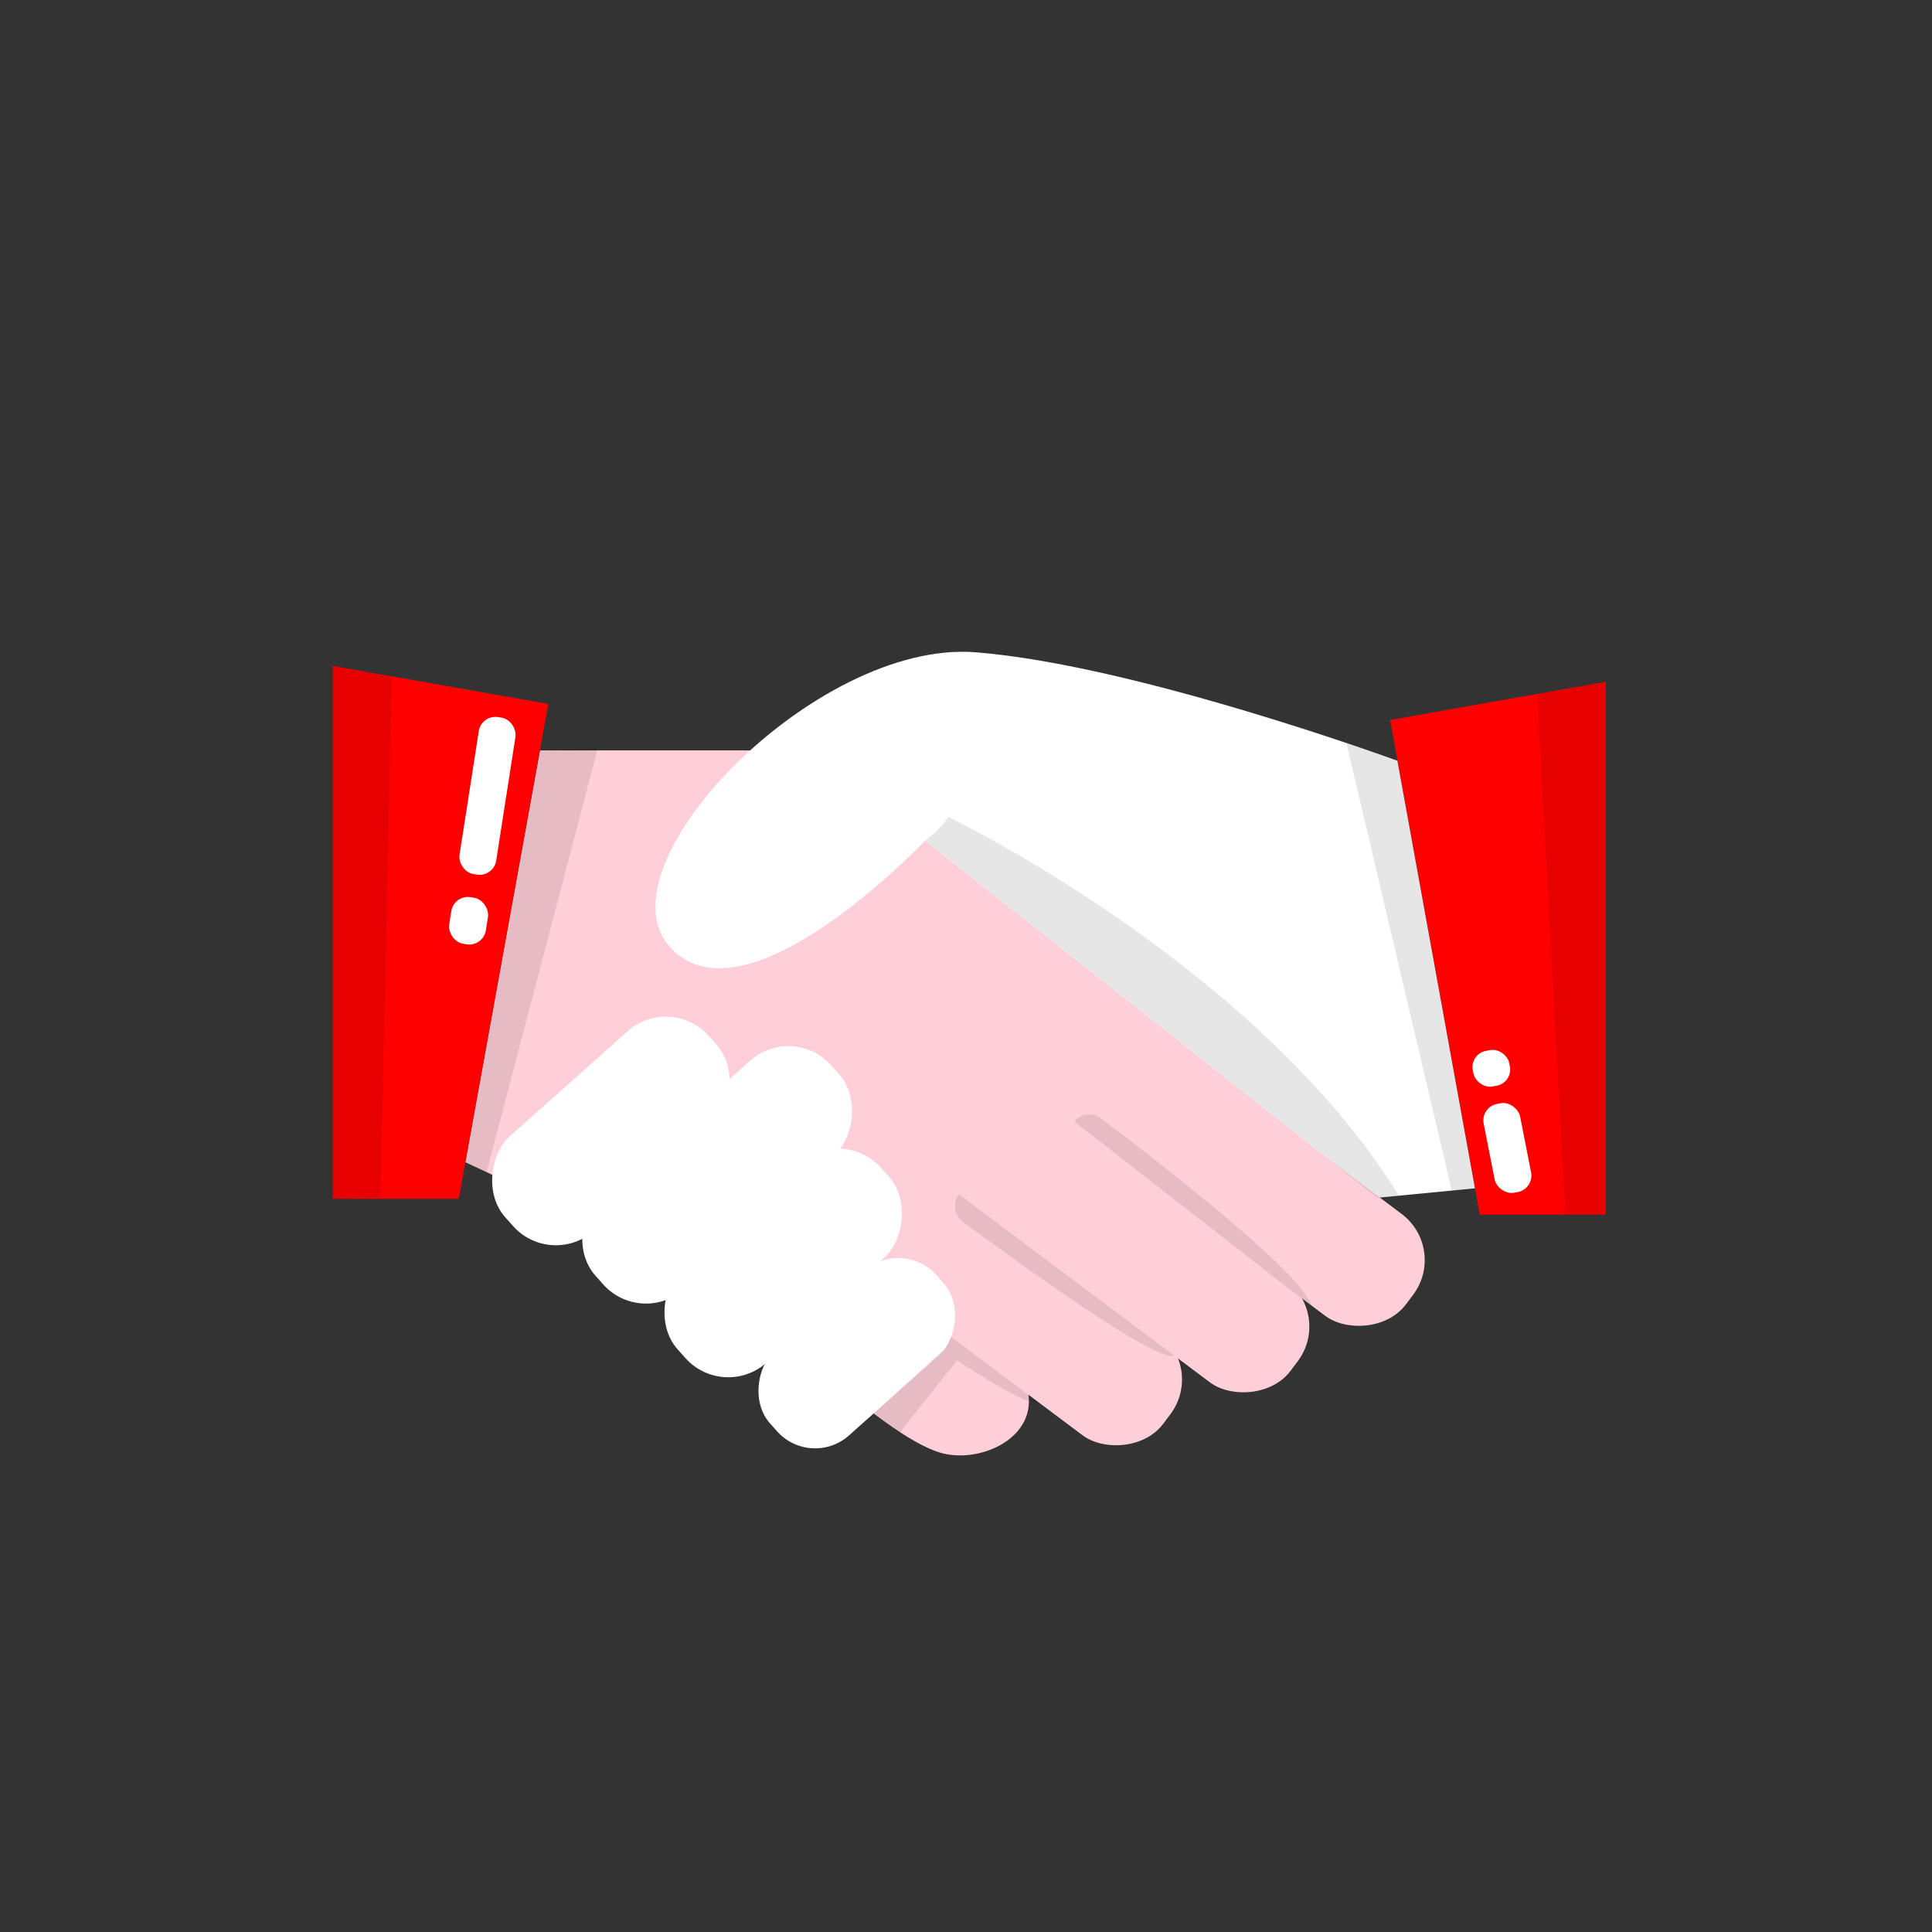
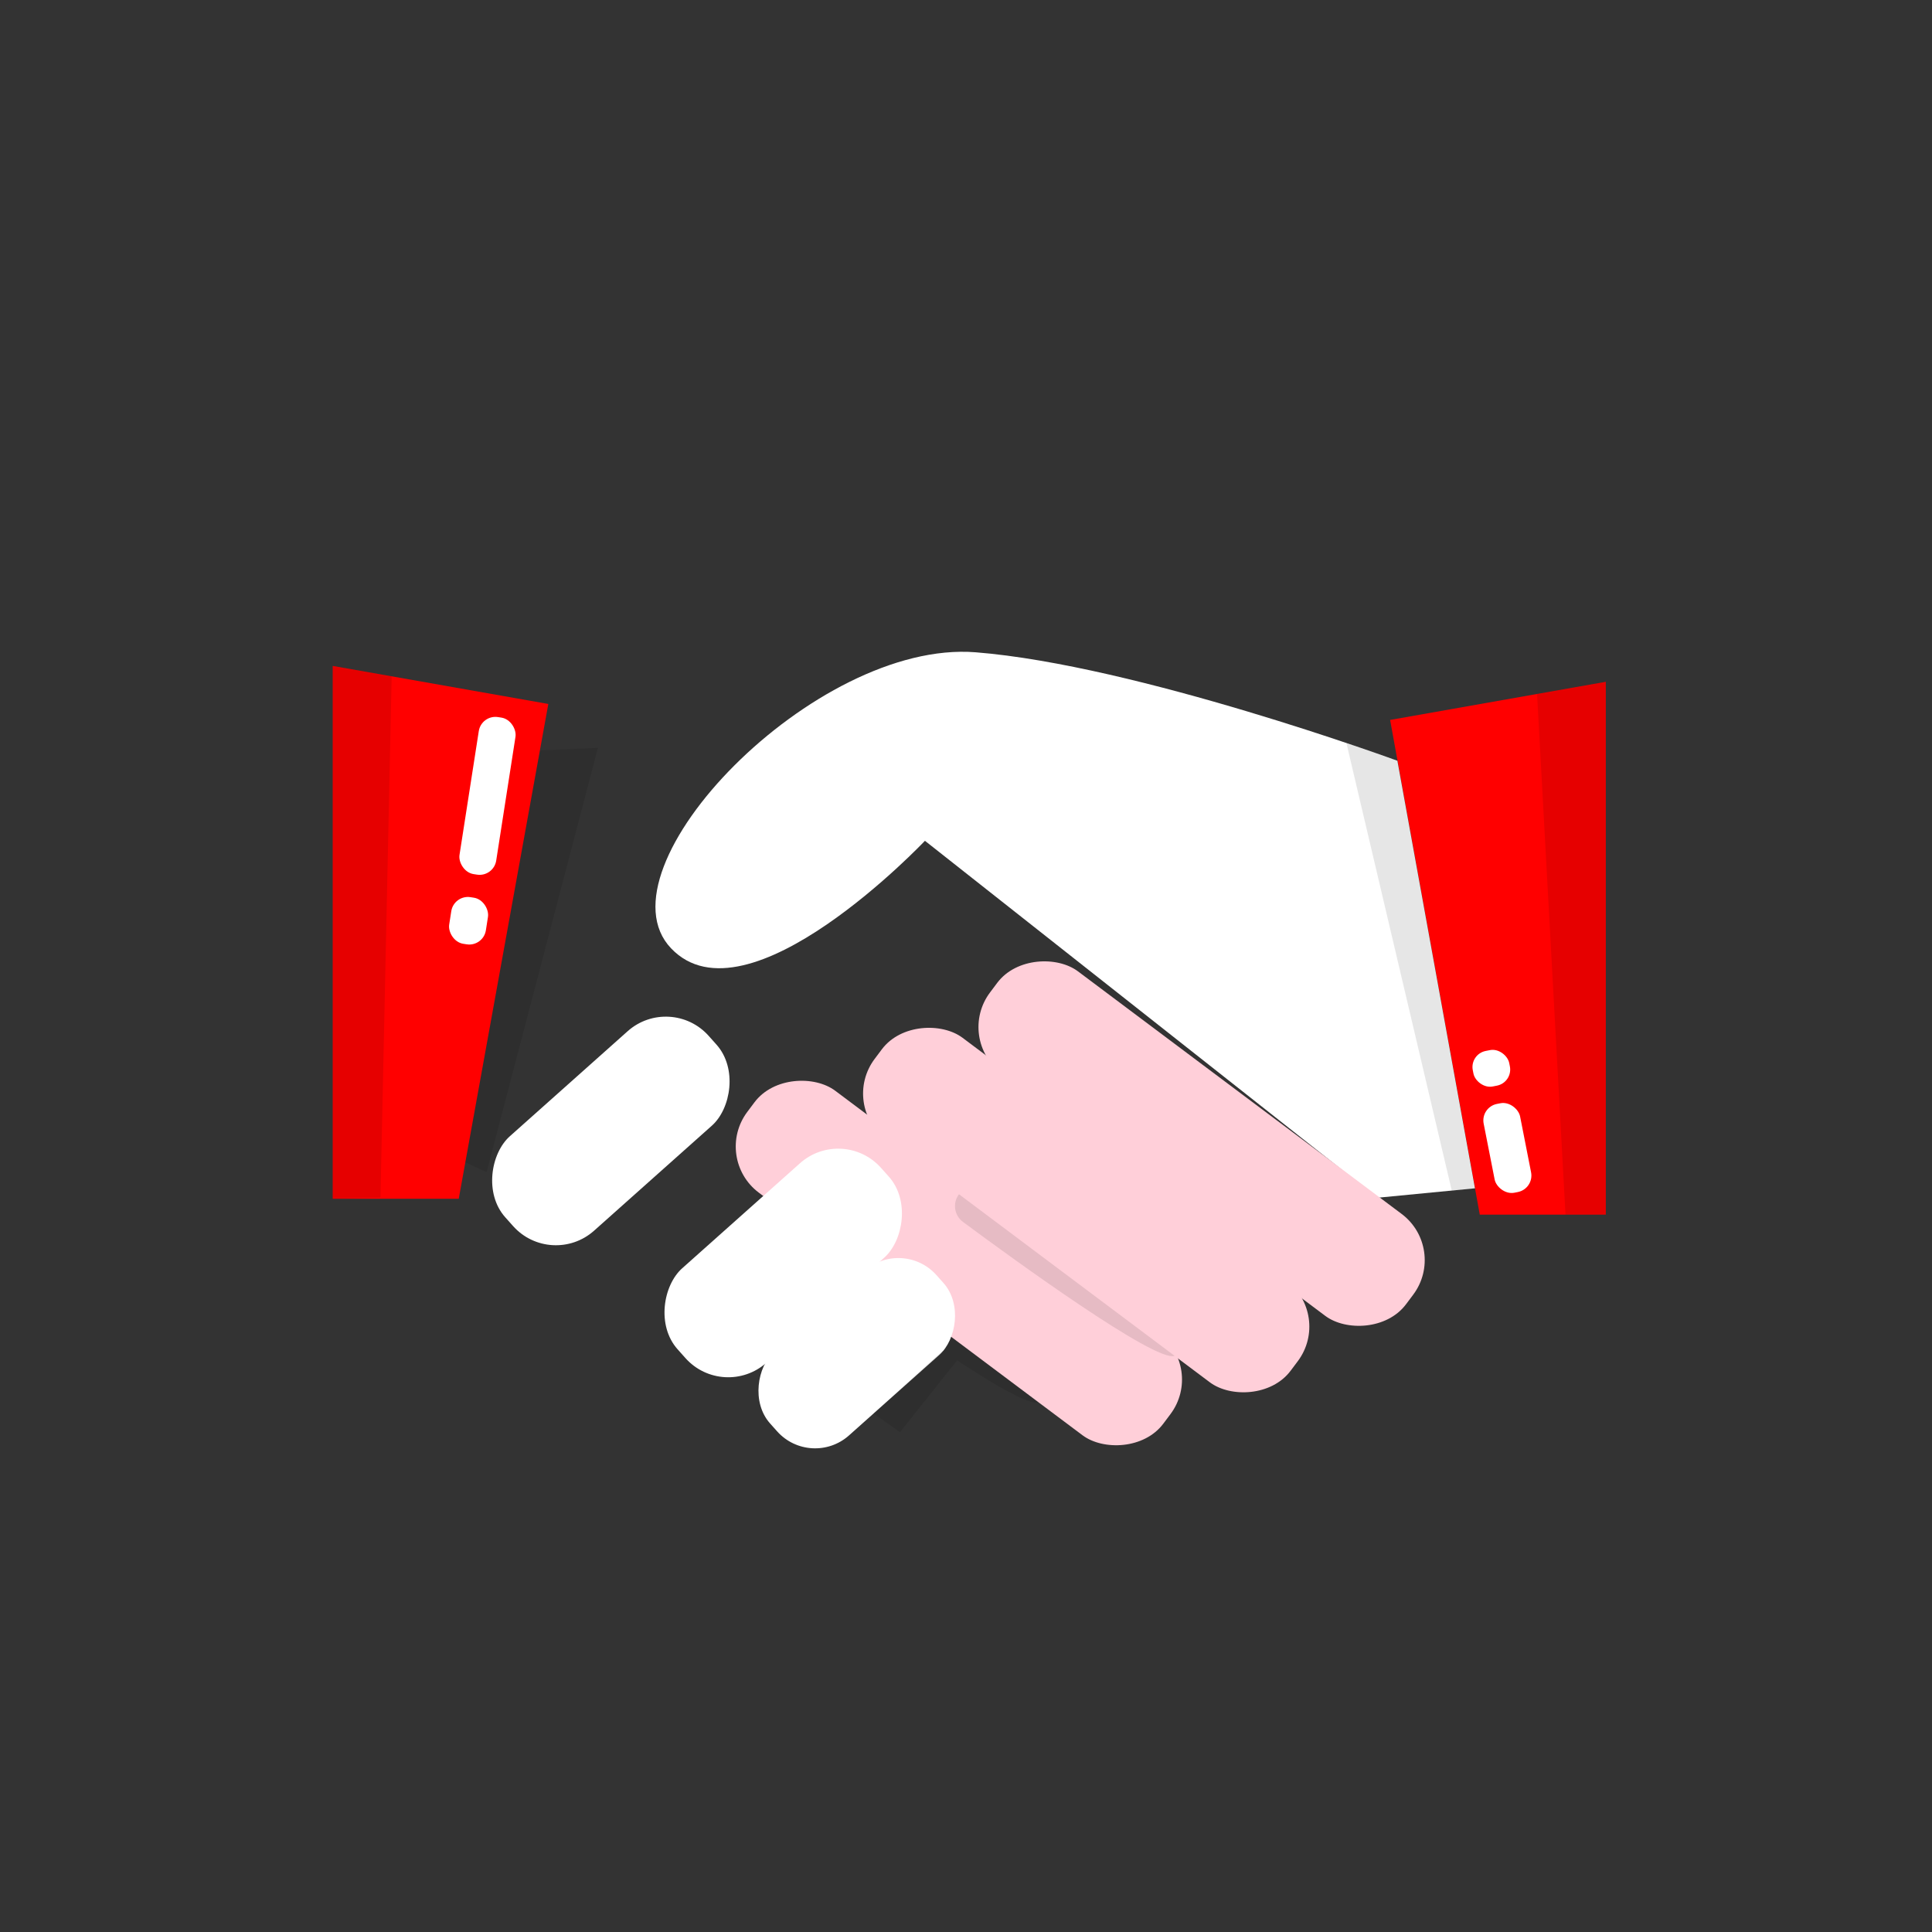
<svg xmlns="http://www.w3.org/2000/svg" id="Calque_11" data-name="Calque 11" viewBox="0 0 231 231">
  <rect x="0" y="0" width="231" height="231" fill="#333333" stroke="none" />
  <defs>
    <style>
      .cls-1 {
        fill: red;
      }

      .cls-1, .cls-2, .cls-3, .cls-4 {
        stroke-width: 0px;
      }

      .cls-2 {
        fill: #fff;
      }

      .cls-3 {
        fill: #ffcfd9;
      }

      .cls-4 {
        opacity: .1;
      }
    </style>
  </defs>
  <polygon class="cls-1" points="192 81.52 192 145.23 176.93 145.23 166.21 86.08 192 81.52" />
-   <path class="cls-3" d="m64.56,89.72h32.94l69.77,55.51-44.4,20.93c1.27,5.71-5.54,8.78-10.15,7.61-7.76-1.98-22.8-18.79-35.52-24.74-20.21-9.44-21.56-10.07-21.56-10.07" />
  <path class="cls-2" d="m176.35,142.08l-11.66,1.13-54.1-42.68s-21.24,22.45-30.36,12.85c-9.12-9.61,17.21-36.91,36.42-35.39,19.21,1.52,50.43,12.97,50.43,12.97" />
  <polygon class="cls-1" points="39.78 79.62 39.78 143.33 54.85 143.33 65.56 84.17 39.78 79.62" />
  <rect class="cls-3" x="136.05" y="105.66" width="15.23" height="62.16" rx="6.9" ry="6.9" transform="translate(-51.91 169.69) rotate(-53.15)" />
  <rect class="cls-3" x="122.26" y="113.6" width="15.23" height="62.16" rx="6.9" ry="6.9" transform="translate(-63.79 161.84) rotate(-53.15)" />
  <rect class="cls-3" x="107.04" y="119.94" width="15.23" height="62.16" rx="6.9" ry="6.9" transform="translate(-74.96 152.19) rotate(-53.15)" />
  <path class="cls-4" d="m124.17,167.67l-25.78-19.32h0c-.79,1.05-.57,2.53.48,3.31,5.8,4.3,23.04,16.86,25.3,16.01Z" />
  <rect class="cls-2" x="95.72" y="148.47" width="13.44" height="26.65" rx="6.09" ry="6.09" transform="translate(155.03 -22.34) rotate(48.28)" />
  <rect class="cls-2" x="86.09" y="134.71" width="15.13" height="32.59" rx="6.86" ry="6.86" transform="translate(144.03 -19.39) rotate(48.28)" />
-   <rect class="cls-2" x="78.19" y="121.59" width="15.13" height="37.77" rx="6.86" ry="6.86" transform="translate(133.53 -17.02) rotate(48.28)" />
  <rect class="cls-2" x="65.48" y="118.93" width="15.13" height="32.59" rx="6.86" ry="6.86" transform="translate(125.36 -9.29) rotate(48.28)" />
  <polygon class="cls-4" points="71.49 89.42 58.18 140.15 55.64 138.97 64.56 89.72 71.49 89.42" />
  <polygon class="cls-4" points="176.33 142.09 173.58 142.35 160.98 88.82 167.1 90.96 176.33 142.09" />
-   <path class="cls-4" d="m110.6,100.53s2.12-1.6,2.76-2.87c0,0,36.79,17.66,53.91,45.3l-2.57.25-54.1-42.68Z" />
-   <path class="cls-4" d="m128.42,134.07h0c.83-.94,2.24-1.09,3.24-.33,5.8,4.36,23.84,18.2,25.16,22.37l-1.96-1.43-26.44-20.61Z" />
  <path class="cls-4" d="m140.44,162.11l-25.78-19.32h0c-.79,1.05-.57,2.53.48,3.31,5.8,4.3,23.04,16.86,25.3,16.01Z" />
  <polygon class="cls-4" points="104.45 169.01 112.7 161.5 114.44 162.65 107.61 171.24 104.45 169.01" />
  <polygon class="cls-4" points="46.83 80.87 45.49 143.21 39.78 143.33 39.78 79.62 46.83 80.87" />
  <polygon class="cls-4" points="192 81.52 192 145.23 187.18 145.23 183.78 82.98 192 81.52" />
  <rect class="cls-2" x="56.08" y="85.65" width="4.44" height="19" rx="2.01" ry="2.01" transform="translate(15.32 -7.83) rotate(8.85)" />
  <rect class="cls-2" x="53.81" y="107.27" width="4.44" height="5.64" rx="2.01" ry="2.01" transform="translate(17.6 -7.31) rotate(8.85)" />
  <rect class="cls-2" x="178.02" y="131.86" width="4.44" height="10.82" rx="2.01" ry="2.01" transform="translate(383.56 237.19) rotate(168.88)" />
  <rect class="cls-2" x="176.08" y="125.57" width="4.44" height="4.33" rx="1.96" ry="1.96" transform="translate(377.9 218.68) rotate(168.88)" />
</svg>